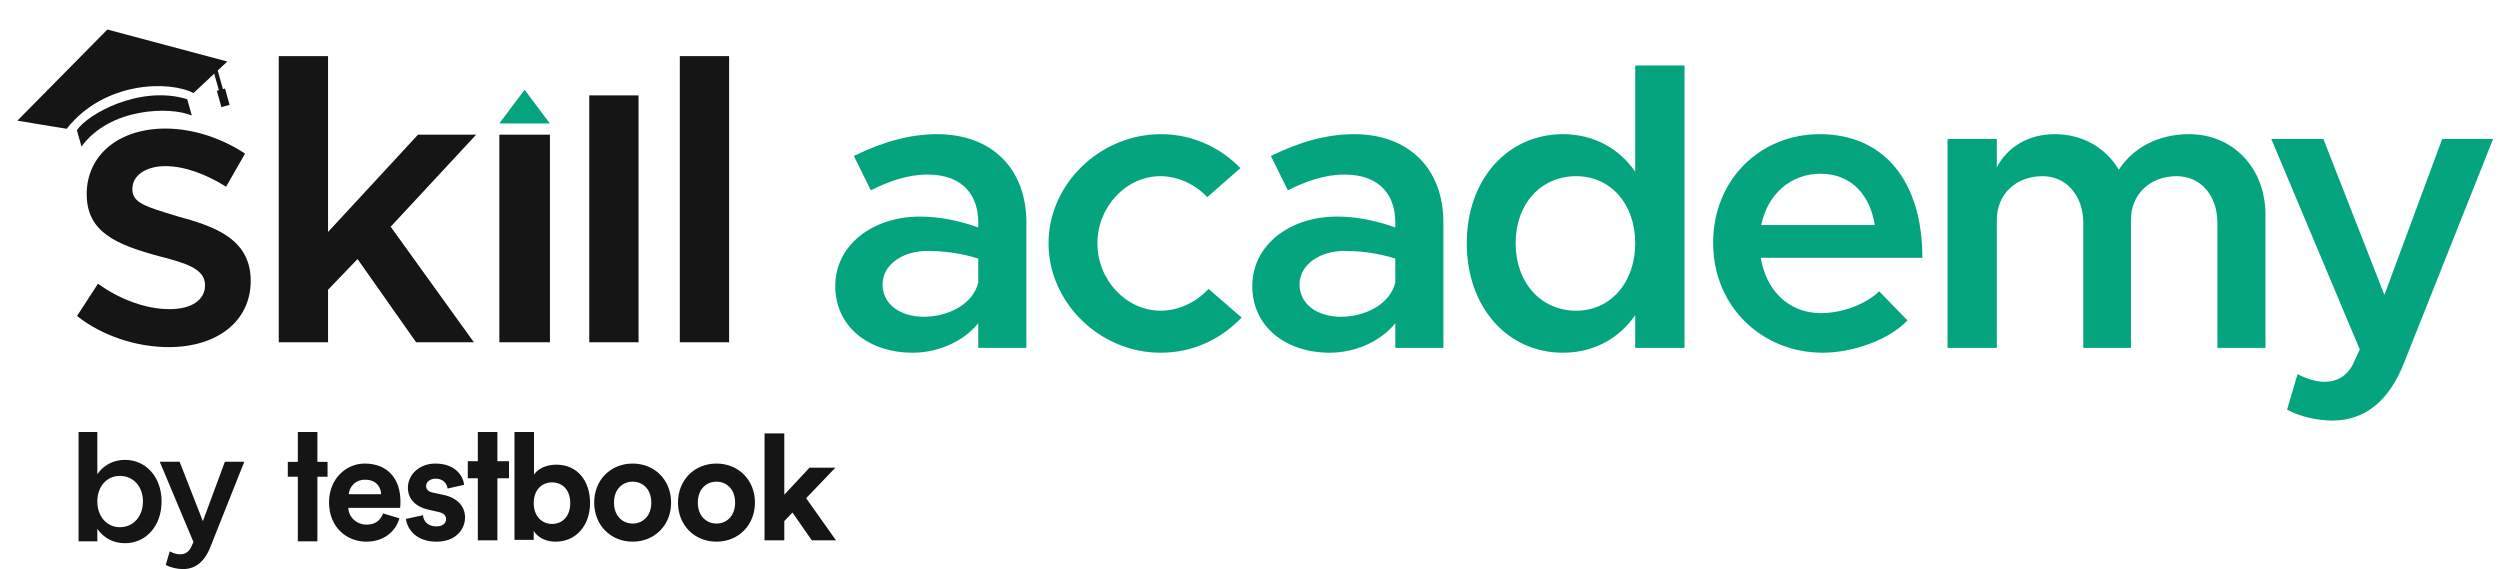
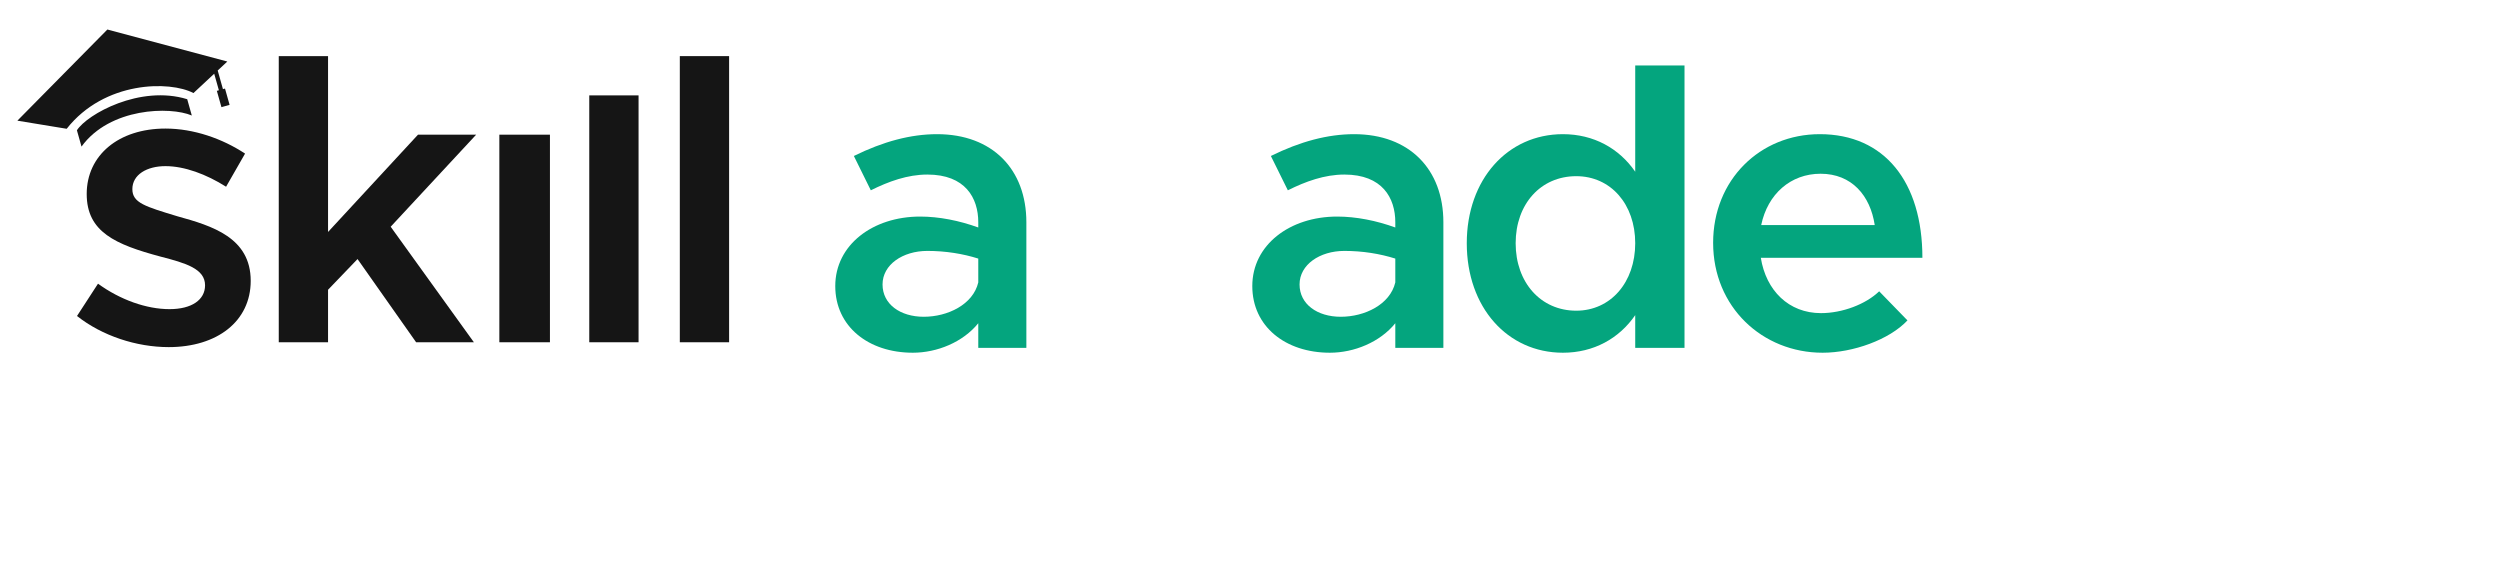
<svg xmlns="http://www.w3.org/2000/svg" width="123" height="28" viewBox="0 0 123 28" fill="none">
  <path d="M8.3 17.078C10.686 17.078 12.335 15.806 12.335 13.818C12.335 11.692 10.447 11.115 8.718 10.638C7.148 10.161 6.512 9.982 6.512 9.306C6.512 8.591 7.227 8.174 8.141 8.174C9.076 8.174 10.149 8.571 11.123 9.187L12.057 7.557C10.944 6.822 9.533 6.325 8.141 6.325C5.836 6.325 4.266 7.637 4.266 9.545C4.266 11.413 5.677 12.029 7.903 12.626C9.135 12.944 10.089 13.222 10.089 14.037C10.089 14.752 9.433 15.21 8.34 15.21C7.207 15.21 5.915 14.752 4.822 13.957L3.789 15.547C5.021 16.521 6.71 17.078 8.3 17.078Z" fill="#151515" />
  <path d="M13.715 16.839H16.14V14.256L17.591 12.745L20.473 16.839H23.315L19.221 11.155L23.427 6.626H20.565L16.14 11.413V2.761H13.715V16.839Z" fill="#151515" />
  <path d="M24.568 16.839H27.057V6.626H24.568V16.839Z" fill="#151515" />
  <path d="M28.992 16.839H31.417V4.693H28.992V16.839Z" fill="#151515" />
  <path d="M33.447 16.839H35.872V2.761H33.447V16.839Z" fill="#151515" />
-   <path fill-rule="evenodd" clip-rule="evenodd" d="M4.789 23.33C5.093 22.891 5.57 22.625 6.146 22.625C7.185 22.625 7.95 23.474 7.95 24.672C7.95 25.877 7.185 26.726 6.146 26.726C5.57 26.726 5.093 26.461 4.789 26.021V26.635H3.865V21.256H4.789V23.33ZM4.789 24.672C4.789 25.407 5.252 25.938 5.896 25.938C6.563 25.938 7.033 25.407 7.033 24.672C7.033 23.937 6.563 23.414 5.896 23.414C5.252 23.414 4.789 23.937 4.789 24.672ZM10.352 26.908C10.064 27.651 9.602 27.992 9.018 28C8.723 28 8.389 27.924 8.154 27.795L8.351 27.128C8.526 27.219 8.707 27.272 8.851 27.272C9.071 27.272 9.246 27.189 9.374 26.976L9.518 26.666L7.859 22.716H8.836L9.981 25.642L11.065 22.716H12.02L10.352 26.908ZM26.274 23.352V21.256H25.313V26.562H26.259V26.122C26.45 26.43 26.831 26.65 27.33 26.65C28.357 26.65 29.031 25.837 29.031 24.744C29.031 23.674 28.422 22.861 27.366 22.861C26.831 22.861 26.435 23.095 26.274 23.352ZM19.703 24.684C19.703 23.521 19.043 22.807 17.941 22.807C17.028 22.807 16.188 23.558 16.188 24.714C16.188 25.936 17.05 26.65 18.028 26.65C18.905 26.65 19.471 26.128 19.652 25.502L18.847 25.259C18.732 25.582 18.485 25.811 18.036 25.811C17.557 25.811 17.159 25.465 17.137 24.986H19.688C19.688 24.983 19.689 24.971 19.69 24.953C19.694 24.9 19.703 24.79 19.703 24.684ZM22.836 23.852C22.791 23.462 22.447 22.807 21.419 22.807C20.641 22.807 20.069 23.344 20.069 23.992C20.069 24.5 20.384 24.92 21.082 25.075L21.559 25.185C21.837 25.244 21.947 25.376 21.947 25.538C21.947 25.73 21.793 25.899 21.471 25.899C21.045 25.899 20.832 25.634 20.81 25.347L19.973 25.531C20.017 25.943 20.392 26.65 21.478 26.65C22.425 26.65 22.88 26.046 22.88 25.457C22.88 24.927 22.52 24.493 21.808 24.346L21.294 24.235C21.096 24.198 20.964 24.088 20.964 23.911C20.964 23.705 21.17 23.55 21.427 23.55C21.837 23.55 21.991 23.823 22.021 24.036L22.836 23.852ZM33.019 24.728C33.019 23.609 32.205 22.807 31.126 22.807C30.048 22.807 29.234 23.609 29.234 24.728C29.234 25.84 30.048 26.65 31.126 26.65C32.205 26.65 33.019 25.84 33.019 24.728ZM37.143 24.728C37.143 23.609 36.328 22.807 35.25 22.807C34.171 22.807 33.357 23.609 33.357 24.728C33.357 25.84 34.171 26.65 35.25 26.65C36.328 26.65 37.143 25.84 37.143 24.728ZM15.616 22.723V21.256H14.653V22.723H14.16V23.456H14.653V26.635H15.616V23.456H16.116V22.723H15.616ZM24.471 22.691V21.256H23.509V22.691H23.015V23.531H23.509V26.583H24.471V23.531H25.043V22.691H24.471ZM38.588 24.338V21.323H37.616V26.583H38.588V25.638L38.99 25.217L39.94 26.583H41.131L39.662 24.512L41.102 23.009H39.83L38.588 24.338ZM26.259 24.752C26.259 24.092 26.67 23.733 27.161 23.733C27.66 23.733 28.056 24.092 28.056 24.752C28.056 25.412 27.66 25.778 27.161 25.778C26.67 25.778 26.259 25.404 26.259 24.752ZM30.209 24.728C30.209 24.044 30.65 23.698 31.126 23.698C31.603 23.698 32.043 24.044 32.043 24.728C32.043 25.413 31.603 25.759 31.126 25.759C30.65 25.759 30.209 25.406 30.209 24.728ZM34.333 24.728C34.333 24.044 34.773 23.698 35.25 23.698C35.727 23.698 36.167 24.044 36.167 24.728C36.167 25.413 35.727 25.759 35.25 25.759C34.773 25.759 34.333 25.406 34.333 24.728ZM17.159 24.316C17.18 23.985 17.456 23.602 17.956 23.602C18.507 23.602 18.739 23.955 18.753 24.316H17.159Z" fill="#151515" />
-   <path d="M27.052 6.073H24.568L25.81 4.417L27.052 6.073Z" fill="#04A57E" />
  <path fill-rule="evenodd" clip-rule="evenodd" d="M9.518 4.579L10.539 3.627L10.769 4.442L10.669 4.47L10.895 5.272L11.296 5.159L11.07 4.357L10.969 4.386L10.711 3.468L11.184 3.027L5.283 1.452L0.855 5.937L3.281 6.336C5.14 3.972 8.363 3.966 9.518 4.579ZM9.211 4.881L9.437 5.683C8.367 5.227 5.401 5.294 4.01 7.212L3.784 6.41C4.293 5.617 6.892 4.166 9.211 4.881Z" fill="#151515" />
  <path d="M46.104 6.601C44.812 6.601 43.461 6.958 42.01 7.674L42.844 9.363C43.719 8.926 44.653 8.588 45.627 8.588C47.495 8.588 48.131 9.741 48.131 10.934V11.192C47.197 10.854 46.203 10.655 45.269 10.655C42.944 10.655 41.095 12.047 41.095 14.074C41.095 16.062 42.725 17.354 44.911 17.354C46.104 17.354 47.376 16.837 48.131 15.903V17.115H50.497V10.934C50.497 8.33 48.827 6.601 46.104 6.601ZM45.448 15.585C44.295 15.585 43.421 14.968 43.421 13.995C43.421 13.021 44.414 12.345 45.627 12.345C46.521 12.345 47.376 12.484 48.131 12.722V13.895C47.873 14.988 46.621 15.585 45.448 15.585Z" fill="#04A57E" />
-   <path d="M57.093 17.354C58.723 17.354 60.075 16.678 61.089 15.624L59.459 14.213C58.862 14.869 57.988 15.286 57.113 15.286C55.404 15.286 53.993 13.776 53.993 11.967C53.993 10.178 55.404 8.668 57.093 8.668C57.968 8.668 58.823 9.085 59.399 9.701L61.029 8.27C60.035 7.257 58.684 6.601 57.113 6.601C54.132 6.601 51.588 9.045 51.588 11.967C51.588 14.889 54.112 17.354 57.093 17.354Z" fill="#04A57E" />
  <path d="M66.621 6.601C65.329 6.601 63.978 6.958 62.527 7.674L63.362 9.363C64.236 8.926 65.17 8.588 66.144 8.588C68.013 8.588 68.649 9.741 68.649 10.934V11.192C67.715 10.854 66.721 10.655 65.787 10.655C63.461 10.655 61.613 12.047 61.613 14.074C61.613 16.062 63.242 17.354 65.429 17.354C66.621 17.354 67.893 16.837 68.649 15.903V17.115H71.014V10.934C71.014 8.33 69.344 6.601 66.621 6.601ZM65.965 15.585C64.813 15.585 63.938 14.968 63.938 13.995C63.938 13.021 64.932 12.345 66.144 12.345C67.039 12.345 67.893 12.484 68.649 12.722V13.895C68.39 14.988 67.138 15.585 65.965 15.585Z" fill="#04A57E" />
  <path d="M80.453 3.222V8.449C79.658 7.296 78.406 6.601 76.895 6.601C74.172 6.601 72.165 8.827 72.165 11.967C72.165 15.127 74.172 17.354 76.895 17.354C78.406 17.354 79.658 16.658 80.453 15.505V17.115H82.878V3.222H80.453ZM77.551 15.286C75.802 15.286 74.57 13.895 74.57 11.967C74.57 10.039 75.802 8.668 77.551 8.668C79.241 8.668 80.453 10.039 80.453 11.967C80.453 13.895 79.241 15.286 77.551 15.286Z" fill="#04A57E" />
  <path d="M89.593 15.406C88.003 15.406 86.89 14.293 86.632 12.683H94.582C94.582 8.946 92.714 6.601 89.534 6.601C86.592 6.601 84.286 8.847 84.286 11.947C84.286 15.107 86.711 17.354 89.673 17.354C91.163 17.354 92.952 16.718 93.847 15.764L92.455 14.332C91.799 14.968 90.647 15.406 89.593 15.406ZM89.573 8.548C91.104 8.548 92.018 9.622 92.237 11.073H86.651C86.97 9.542 88.103 8.548 89.573 8.548Z" fill="#04A57E" />
-   <path d="M107.705 6.601C106.175 6.601 104.942 7.276 104.247 8.35C103.591 7.257 102.458 6.601 101.086 6.601C99.794 6.601 98.761 7.237 98.244 8.23V6.839H95.819V17.115H98.244V10.814C98.244 9.562 99.178 8.668 100.49 8.668C101.663 8.668 102.498 9.622 102.498 10.973V17.115H104.843V10.814C104.843 9.562 105.777 8.668 107.089 8.668C108.281 8.668 109.096 9.622 109.096 10.973V17.115H111.462V10.576C111.462 8.25 109.852 6.601 107.705 6.601Z" fill="#04A57E" />
-   <path d="M114.789 20.693C116.319 20.673 117.532 19.778 118.287 17.831L122.66 6.839H120.155L117.313 14.511L114.312 6.839H111.748L116.101 17.195L115.723 18.009C115.385 18.566 114.928 18.785 114.352 18.785C113.974 18.785 113.497 18.645 113.04 18.407L112.523 20.156C113.139 20.494 114.014 20.693 114.789 20.693Z" fill="#04A57E" />
</svg>